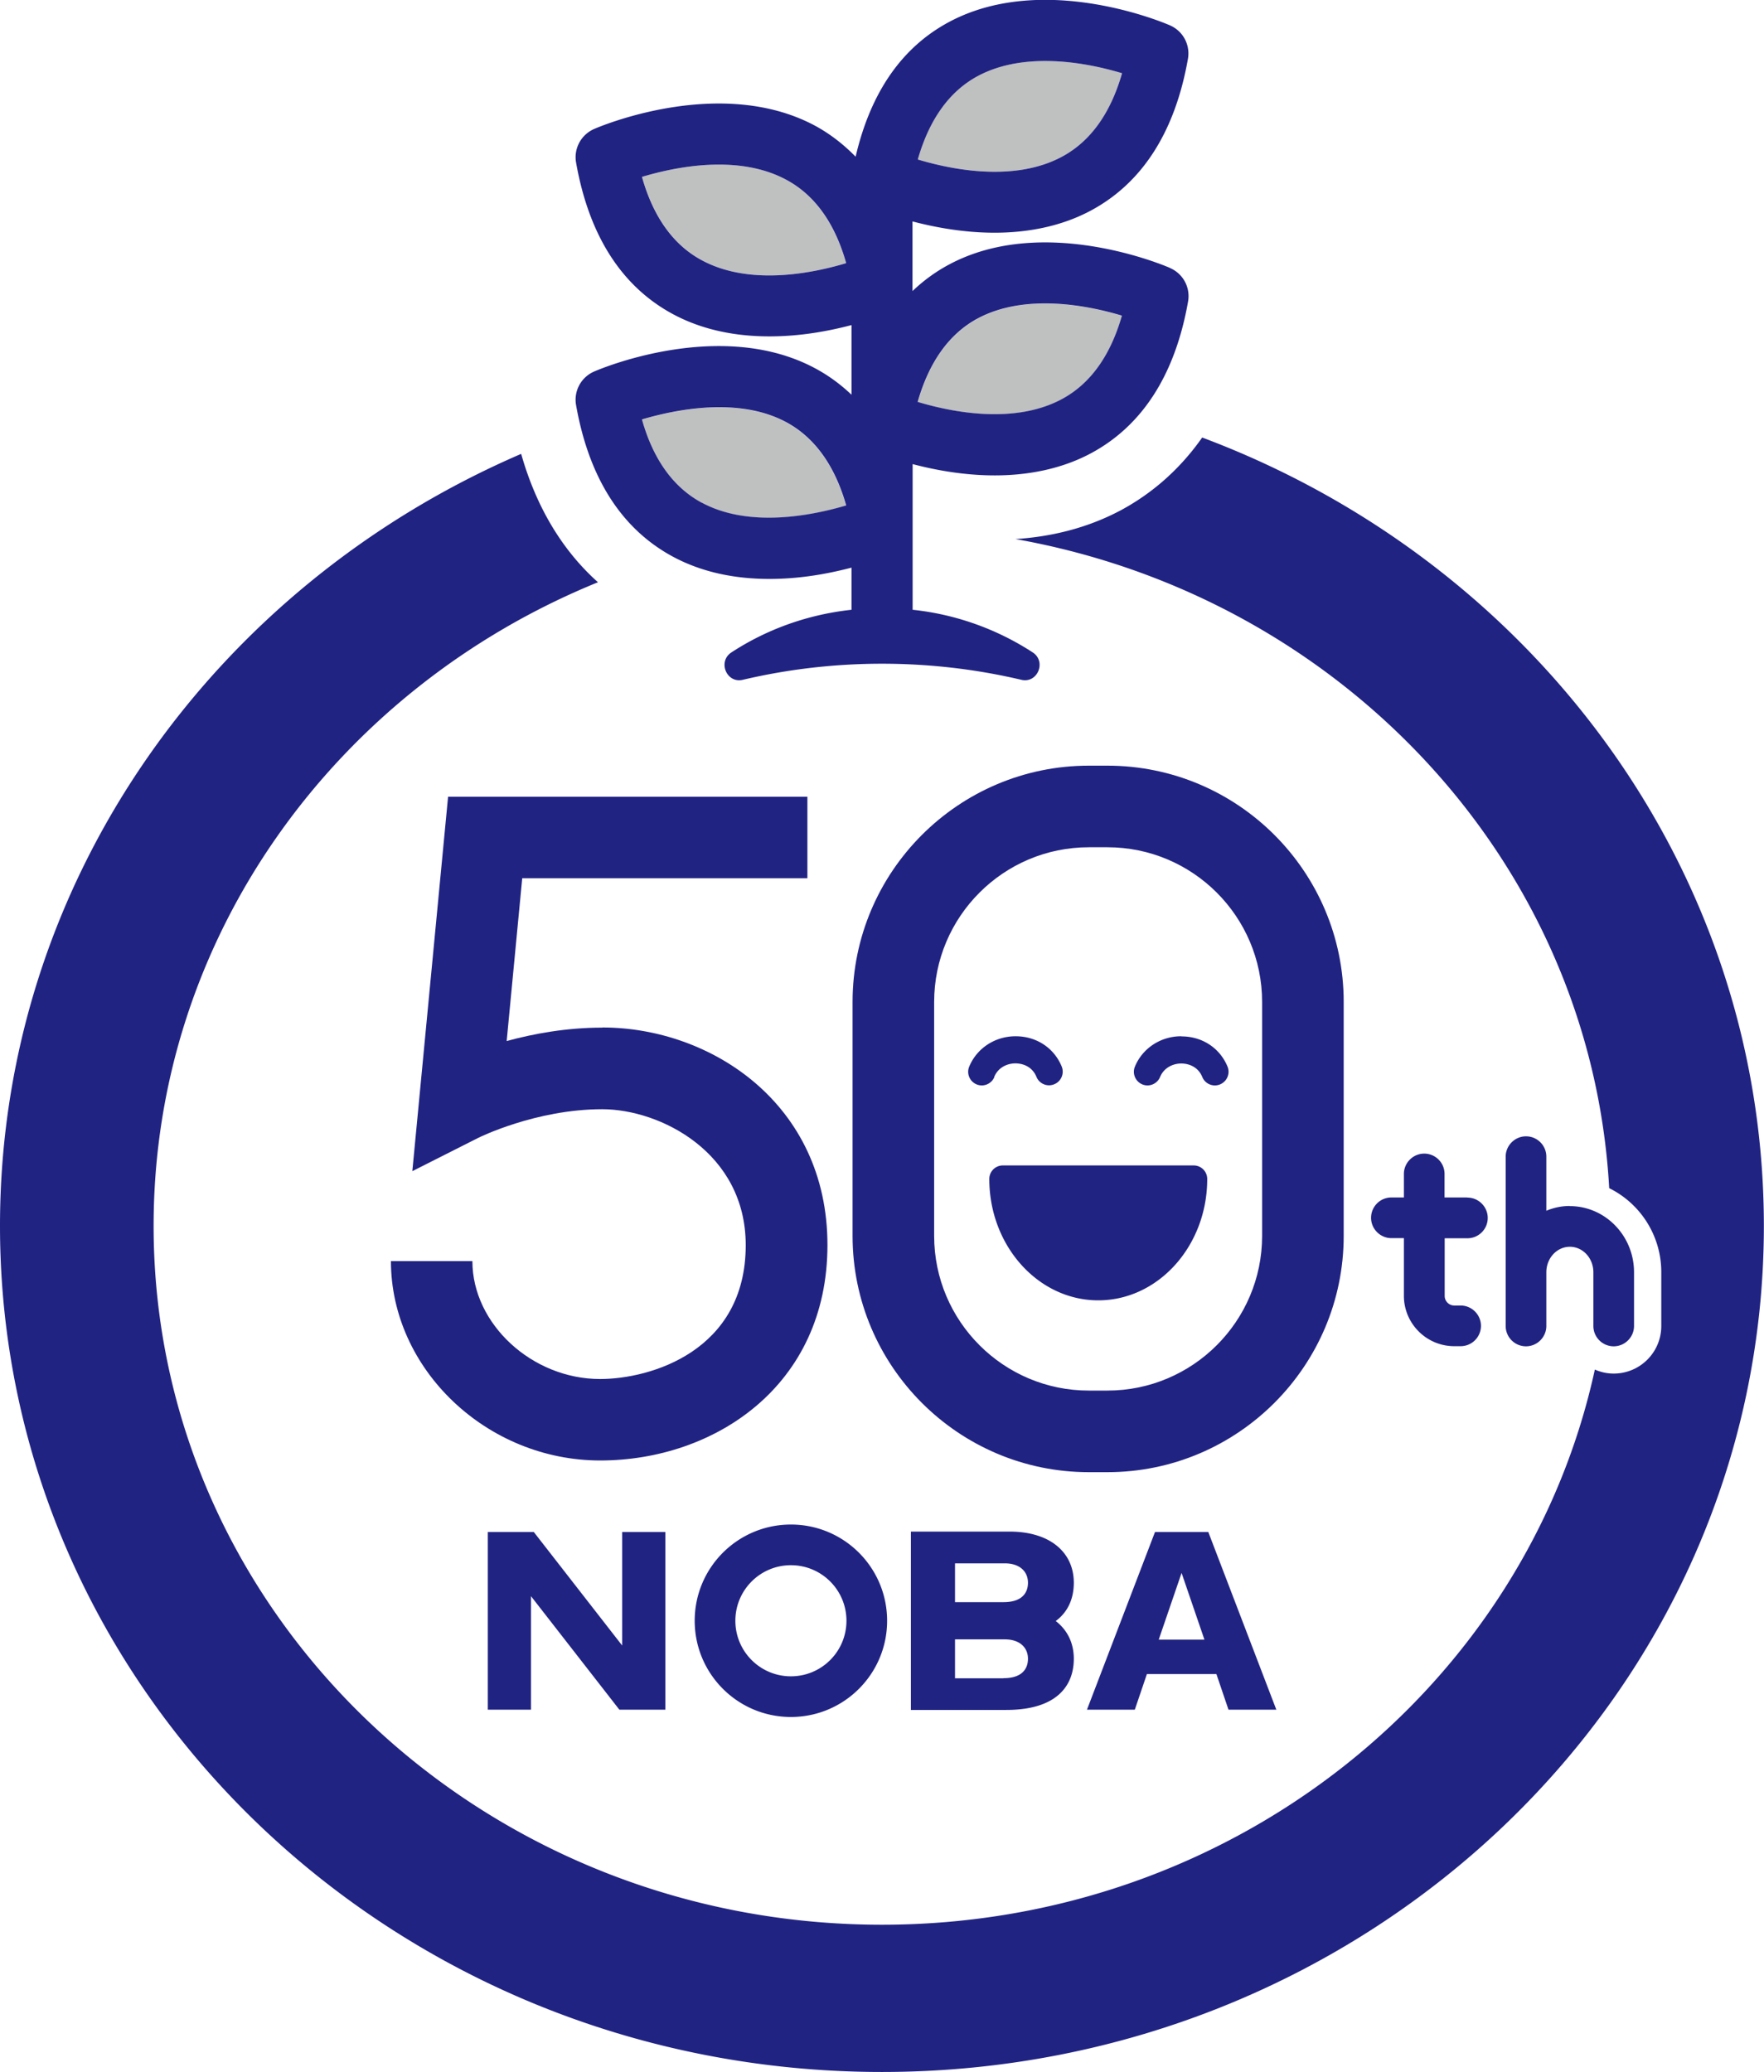
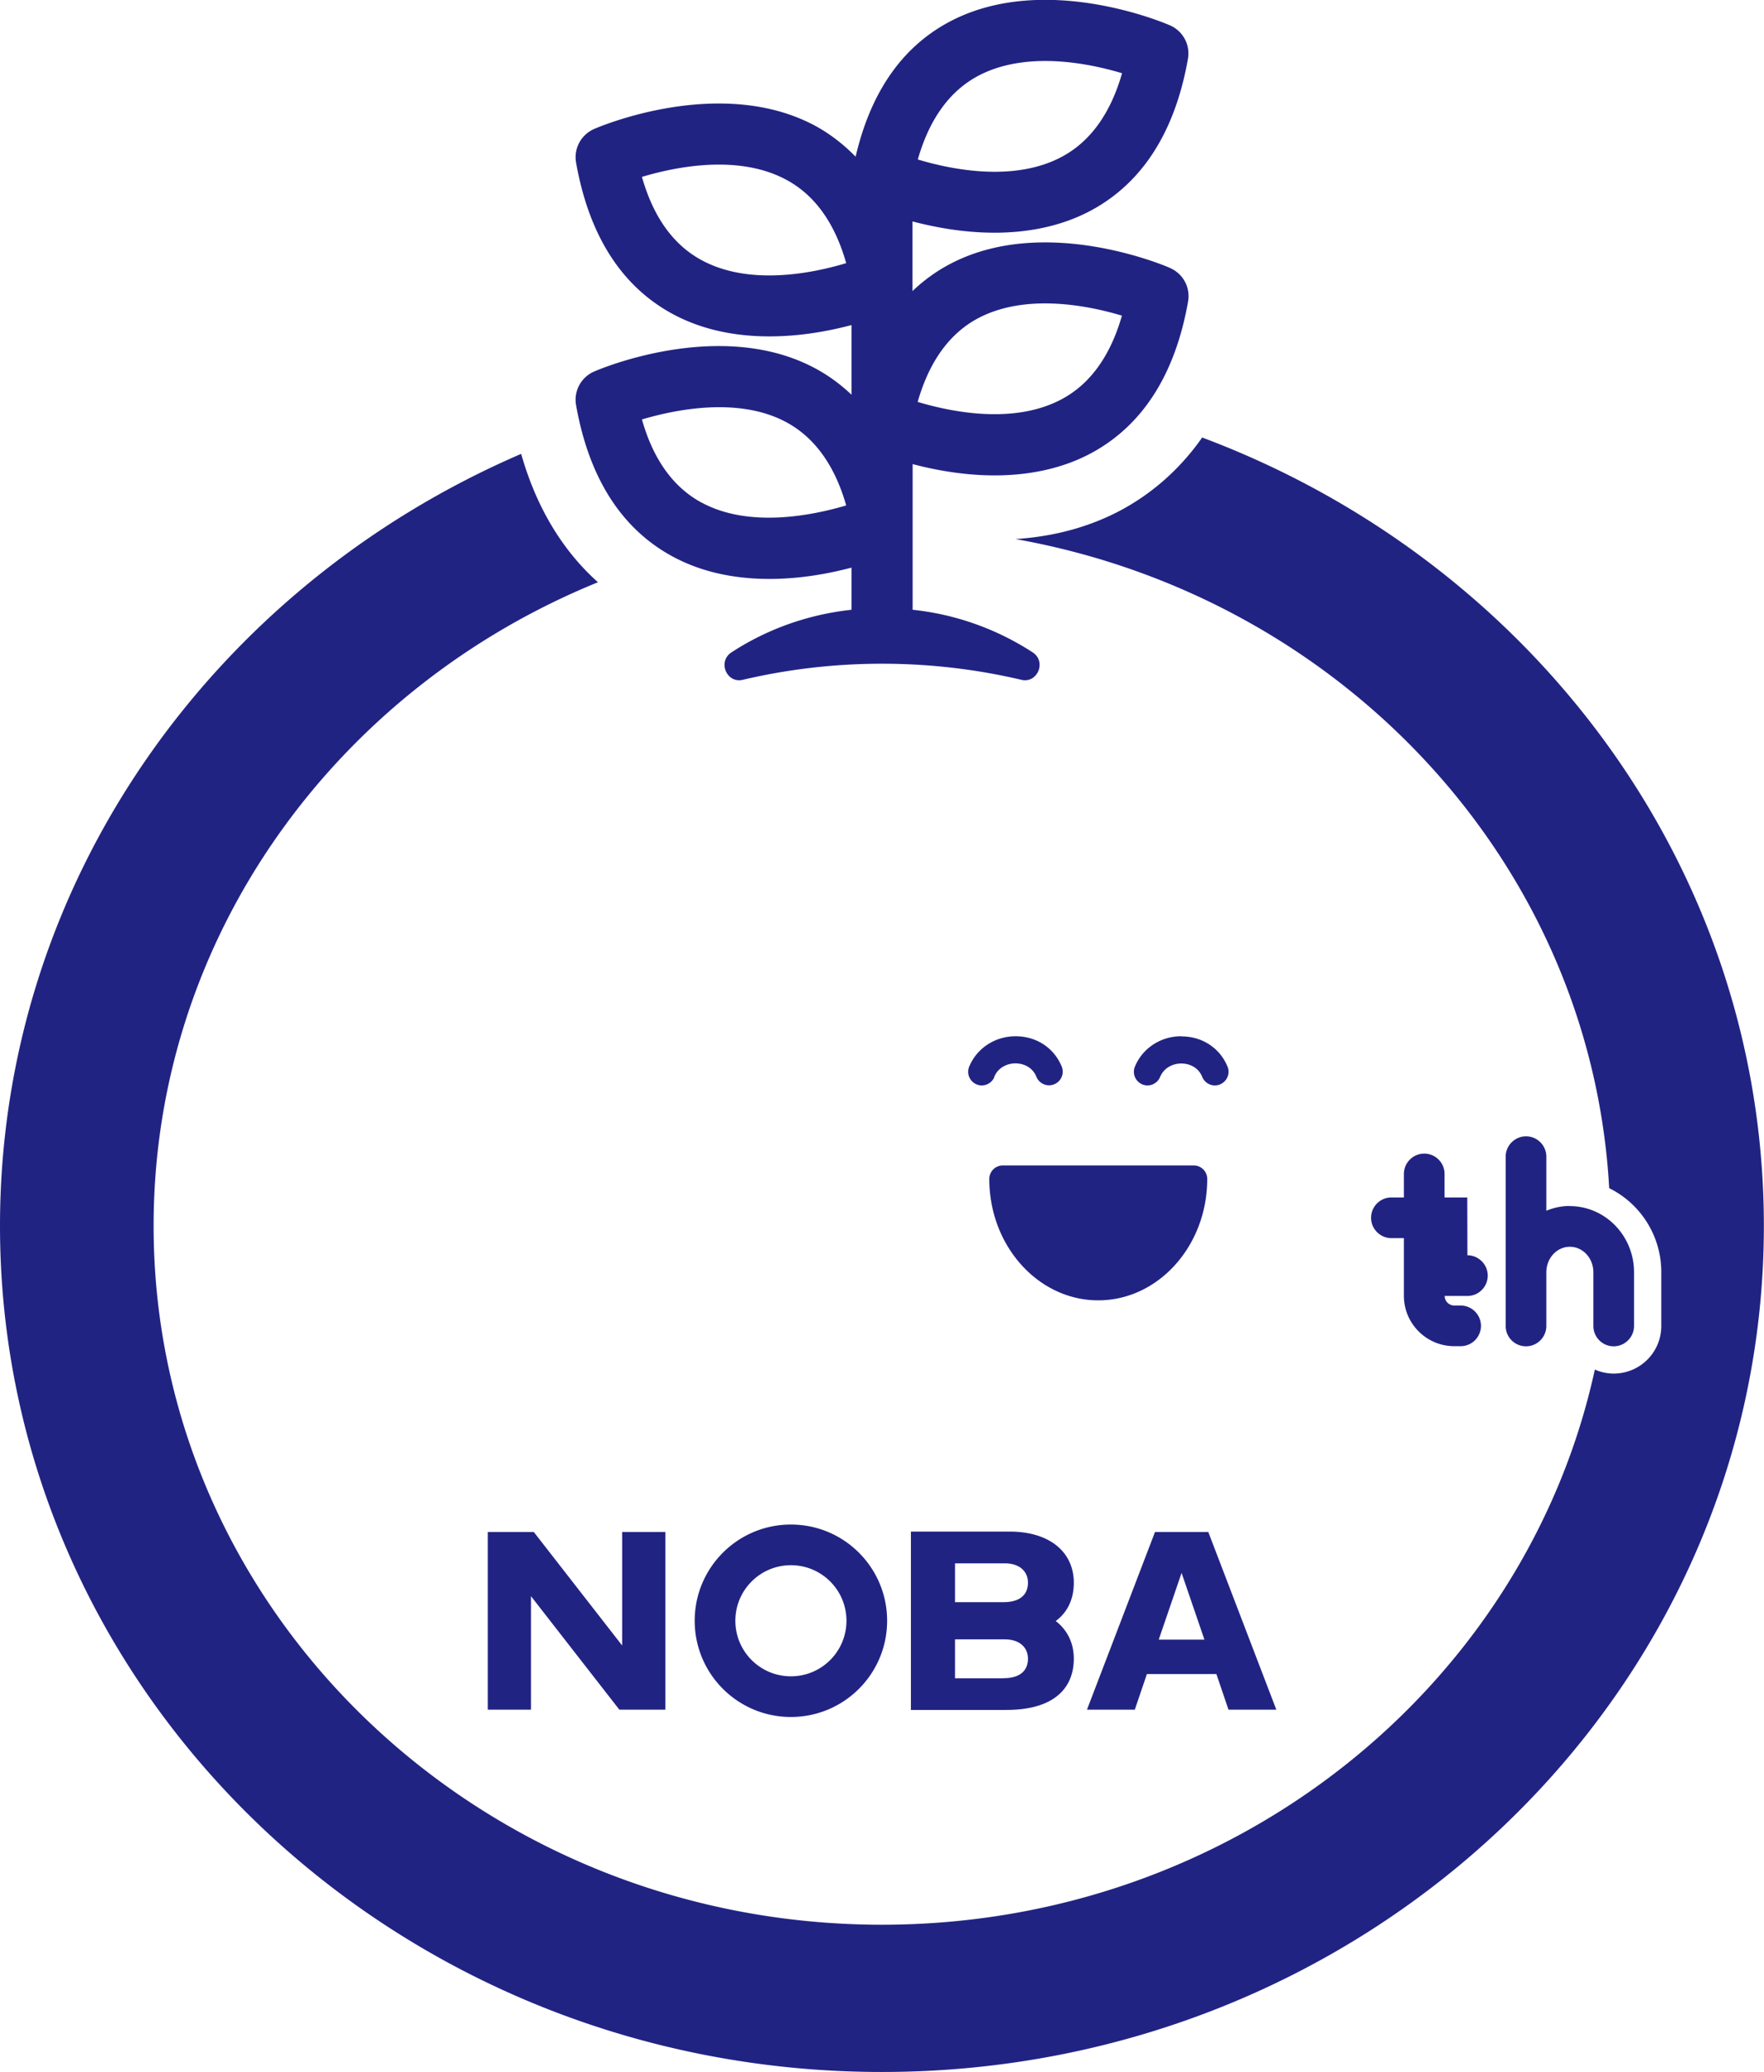
<svg xmlns="http://www.w3.org/2000/svg" id="_レイヤー_2" data-name="レイヤー 2" viewBox="0 0 132.75 155.91">
  <defs>
    <style>.cls-1{fill:#212383;stroke-width:0}</style>
  </defs>
  <g id="_レイヤー_1-2" data-name="レイヤー 1">
    <path class="cls-1" d="M90.47 32.92c-1.9 2.71-4.14 4.4-6.08 5.45-2.61 1.4-5.36 2.02-7.97 2.19 24.53 4.36 43.32 24.37 44.68 48.84a7.041 7.041 0 013.92 6.33v4.04c0 1.98-1.6 3.58-3.58 3.58-.51 0-.98-.11-1.42-.3-5.2 23.85-27.24 41.77-53.65 41.77-30.27 0-54.81-23.54-54.81-52.58 0-21.76 13.79-40.44 33.44-48.43-2.28-2.04-4.48-5.09-5.78-9.66C16.11 44.11 0 66.36 0 92.24c0 35.16 29.72 63.66 66.37 63.66s66.37-28.5 66.37-63.66c0-27-17.54-50.06-42.27-59.32z" />
-     <path class="cls-1" d="M45.32 77.32c-2.69 0-5.18.46-7.19 1.01l1.17-12.25h21.46v-6.13H33.72l-2.69 28.17L36 85.61s4.31-2.15 9.32-2.15c4.36 0 10.8 3.25 10.8 10.23 0 7.97-7.17 10.07-10.96 10.07-5.12 0-9.61-4.14-9.61-8.87h-6.13c0 8.13 7.21 15 15.75 15s17.1-5.57 17.1-16.21-8.79-16.37-16.93-16.37zm38.02-19.71h-1.4c-9.8 0-17.78 7.98-17.78 17.78v17.6c0 9.8 7.98 17.78 17.78 17.78h1.4c9.8 0 17.78-7.98 17.78-17.78v-17.6c0-9.8-7.97-17.78-17.78-17.78zm11.64 35.38c0 6.42-5.22 11.64-11.64 11.64h-1.4c-6.42 0-11.64-5.22-11.64-11.64v-17.6c0-6.42 5.22-11.64 11.64-11.64h1.4c6.42 0 11.64 5.22 11.64 11.64v17.6z" />
    <path class="cls-1" d="M74.82 81.03c.31-.75 1.03-1.02 1.6-1.02.27 0 1.19.07 1.58 1.02a1.022 1.022 0 001.34.55c.52-.21.77-.81.56-1.33-.58-1.41-1.91-2.28-3.47-2.28-1.54 0-2.91.89-3.49 2.28-.22.52.03 1.12.55 1.34.52.22 1.12-.03 1.34-.55zm14.07-3.06c-1.54 0-2.91.9-3.48 2.28-.22.52.03 1.12.55 1.34.52.22 1.12-.03 1.34-.55.31-.75 1.03-1.02 1.6-1.02.27 0 1.19.07 1.58 1.02a1.022 1.022 0 001.34.55c.52-.22.77-.81.56-1.33-.58-1.41-1.91-2.28-3.47-2.28zm.93 9.72H75.47c-.57 0-1.02.46-1.02 1.02 0 5.03 3.68 9.13 8.2 9.13s8.2-4.1 8.2-9.13c0-.57-.46-1.02-1.02-1.02z" />
-     <path d="M73.57 23.98c-2.14 1.15-3.65 3.26-4.5 6.27 2.53.76 7.26 1.73 10.87-.22 2.14-1.15 3.65-3.26 4.5-6.27-2.53-.76-7.26-1.73-10.87.22zm-14.41 7.79c-3.58-1.92-8.32-.96-10.85-.2.86 3.02 2.37 5.12 4.51 6.27 3.58 1.92 8.32.96 10.85.2-.86-3.02-2.37-5.12-4.52-6.27zm20.78-19.99c2.14-1.15 3.65-3.26 4.5-6.27-2.53-.76-7.26-1.73-10.87.22-2.14 1.15-3.65 3.26-4.5 6.27 2.53.76 7.26 1.73 10.87-.22zm-20.76 1.75c-3.61-1.95-8.34-.98-10.87-.22.86 3.01 2.37 5.12 4.5 6.27 3.61 1.95 8.34.98 10.87.22-.86-3.01-2.37-5.12-4.5-6.27z" fill="#bfc0c0" stroke-width="0" />
-     <path class="cls-1" d="M88.05 20.16c-.39-.17-9.52-4.07-16.64-.25-1.01.54-1.92 1.21-2.74 1.99v-5.24c1.67.44 3.84.85 6.18.85s4.92-.42 7.25-1.67c3.87-2.08 6.33-5.92 7.3-11.42.18-1.05-.37-2.08-1.35-2.51-.38-.17-9.51-4.07-16.64-.25-3.56 1.91-5.9 5.32-7.02 10.13-.9-.92-1.91-1.71-3.05-2.33-7.13-3.82-16.26.08-16.64.25-.97.43-1.53 1.46-1.35 2.51.97 5.5 3.43 9.34 7.3 11.42 2.33 1.25 4.87 1.67 7.25 1.67s4.5-.41 6.18-.85v5.24c-.82-.78-1.73-1.45-2.74-1.99-7.13-3.82-16.26.08-16.64.25a2.31 2.31 0 00-1.35 2.51c.97 5.5 3.43 9.34 7.3 11.42 2.33 1.25 4.87 1.67 7.25 1.67s4.5-.41 6.18-.85v3.17c-3.33.36-6.41 1.49-9.04 3.21-1.05.69-.36 2.35.86 2.06 3.36-.79 6.87-1.21 10.48-1.21s7.12.42 10.48 1.21c1.22.29 1.91-1.37.86-2.06a20.516 20.516 0 00-9.04-3.21V34.92c1.67.44 3.84.85 6.18.85s4.92-.42 7.25-1.67c3.87-2.08 6.33-5.92 7.3-11.42.18-1.05-.37-2.08-1.35-2.51zM73.57 5.73c3.61-1.94 8.34-.98 10.87-.22-.86 3.01-2.37 5.12-4.5 6.27-3.61 1.95-8.34.98-10.87.22.86-3.01 2.37-5.12 4.5-6.27zM52.81 19.58c-2.14-1.15-3.65-3.26-4.5-6.27 2.53-.76 7.26-1.73 10.87.22 2.14 1.15 3.65 3.26 4.5 6.27-2.53.76-7.26 1.73-10.87-.22zm.01 18.25c-2.14-1.15-3.66-3.25-4.51-6.27 2.53-.75 7.27-1.72 10.85.2 2.14 1.15 3.66 3.25 4.52 6.27-2.54.75-7.27 1.72-10.85-.2zm27.11-7.81c-3.61 1.95-8.34.98-10.87.22.86-3.01 2.37-5.12 4.5-6.27 3.61-1.94 8.34-.98 10.87-.22-.86 3.01-2.37 5.12-4.5 6.27zm-39.76 85.25l6.65 8.54v-8.54h3.25v13.37h-3.46l-6.65-8.54v8.54h-3.25v-13.37h3.46zm46.14 10.69l-.91 2.68h-3.6l5.12-13.37h4.01l5.12 13.37h-3.6l-.91-2.68h-5.21zm4.33-2.59l-1.72-5.02-1.72 5.02h3.45zm-11.19-1.4c1-.74 1.36-1.81 1.36-2.88 0-2.28-1.78-3.85-4.84-3.85h-7.42v13.42h7.17c3.92 0 5.09-1.92 5.09-3.85 0-1.18-.48-2.16-1.36-2.84zm-7.58-4.34h3.75c1.1 0 1.74.6 1.74 1.46 0 .73-.42 1.46-1.84 1.46h-3.65v-2.93zm3.65 8.65h-3.65v-2.93h3.75c1.1 0 1.74.6 1.74 1.46 0 .73-.42 1.46-1.84 1.46zm-16-11.57c-4 0-7.24 3.24-7.24 7.24s3.24 7.24 7.24 7.24 7.24-3.24 7.24-7.24-3.24-7.24-7.24-7.24zm0 11.42c-2.31 0-4.18-1.87-4.18-4.18s1.87-4.18 4.18-4.18 4.18 1.87 4.18 4.18-1.87 4.18-4.18 4.18zm58.62-35.39c-.63 0-1.22.13-1.77.36v-4.07c0-.85-.69-1.53-1.53-1.53s-1.53.69-1.53 1.53v12.74c0 .85.69 1.53 1.53 1.53s1.53-.69 1.53-1.53v-4.04c0-1.06.79-1.92 1.77-1.92s1.77.86 1.77 1.92v4.04c0 .85.69 1.53 1.53 1.53s1.53-.69 1.53-1.53v-4.04c0-2.75-2.17-4.98-4.84-4.98zm-7.72-.64h-1.71v-1.77c0-.85-.69-1.53-1.53-1.53s-1.53.69-1.53 1.53v1.77h-.94c-.85 0-1.53.69-1.53 1.53s.69 1.53 1.53 1.53h.94v4.34c0 2.09 1.7 3.79 3.79 3.79h.48c.85 0 1.53-.69 1.53-1.53s-.69-1.53-1.53-1.53h-.48c-.4 0-.72-.33-.72-.72v-4.34h1.71c.85 0 1.53-.69 1.53-1.53s-.69-1.53-1.53-1.53z" />
+     <path class="cls-1" d="M88.05 20.16c-.39-.17-9.52-4.07-16.64-.25-1.01.54-1.92 1.21-2.74 1.99v-5.24c1.67.44 3.84.85 6.18.85s4.92-.42 7.25-1.67c3.87-2.08 6.33-5.92 7.3-11.42.18-1.05-.37-2.08-1.35-2.51-.38-.17-9.51-4.07-16.64-.25-3.56 1.91-5.9 5.32-7.02 10.13-.9-.92-1.91-1.71-3.05-2.33-7.13-3.82-16.26.08-16.64.25-.97.43-1.53 1.46-1.35 2.51.97 5.5 3.43 9.34 7.3 11.42 2.33 1.25 4.87 1.67 7.25 1.67s4.5-.41 6.18-.85v5.24c-.82-.78-1.73-1.45-2.74-1.99-7.13-3.82-16.26.08-16.64.25a2.31 2.31 0 00-1.35 2.51c.97 5.5 3.43 9.34 7.3 11.42 2.33 1.25 4.87 1.67 7.25 1.67s4.5-.41 6.18-.85v3.17c-3.33.36-6.41 1.49-9.04 3.21-1.05.69-.36 2.35.86 2.06 3.36-.79 6.87-1.21 10.48-1.21s7.12.42 10.48 1.21c1.22.29 1.91-1.37.86-2.06a20.516 20.516 0 00-9.04-3.21V34.92c1.67.44 3.84.85 6.18.85s4.92-.42 7.25-1.67c3.87-2.08 6.33-5.92 7.3-11.42.18-1.05-.37-2.08-1.35-2.51zM73.57 5.73c3.61-1.94 8.34-.98 10.87-.22-.86 3.01-2.37 5.12-4.5 6.27-3.61 1.95-8.34.98-10.87.22.86-3.01 2.37-5.12 4.5-6.27zM52.81 19.58c-2.14-1.15-3.65-3.26-4.5-6.27 2.53-.76 7.26-1.73 10.87.22 2.14 1.15 3.65 3.26 4.5 6.27-2.53.76-7.26 1.73-10.87-.22zm.01 18.25c-2.14-1.15-3.66-3.25-4.51-6.27 2.53-.75 7.27-1.72 10.85.2 2.14 1.15 3.66 3.25 4.52 6.27-2.54.75-7.27 1.72-10.85-.2zm27.11-7.81c-3.61 1.95-8.34.98-10.87.22.86-3.01 2.37-5.12 4.5-6.27 3.61-1.94 8.34-.98 10.87-.22-.86 3.01-2.37 5.12-4.5 6.27zm-39.76 85.25l6.65 8.54v-8.54h3.25v13.37h-3.46l-6.65-8.54v8.54h-3.25v-13.37h3.46zm46.14 10.69l-.91 2.68h-3.6l5.12-13.37h4.01l5.12 13.37h-3.6l-.91-2.68h-5.21zm4.33-2.59l-1.72-5.02-1.72 5.02h3.45zm-11.19-1.4c1-.74 1.36-1.81 1.36-2.88 0-2.28-1.78-3.85-4.84-3.85h-7.42v13.42h7.17c3.92 0 5.09-1.92 5.09-3.85 0-1.18-.48-2.16-1.36-2.84zm-7.58-4.34h3.75c1.1 0 1.74.6 1.74 1.46 0 .73-.42 1.46-1.84 1.46h-3.65v-2.93zm3.65 8.65h-3.65v-2.93h3.75c1.1 0 1.74.6 1.74 1.46 0 .73-.42 1.46-1.84 1.46zm-16-11.57c-4 0-7.24 3.24-7.24 7.24s3.24 7.24 7.24 7.24 7.24-3.24 7.24-7.24-3.24-7.24-7.24-7.24zm0 11.42c-2.31 0-4.18-1.87-4.18-4.18s1.87-4.18 4.18-4.18 4.18 1.87 4.18 4.18-1.87 4.18-4.18 4.18zm58.62-35.39c-.63 0-1.22.13-1.77.36v-4.07c0-.85-.69-1.53-1.53-1.53s-1.53.69-1.53 1.53v12.74c0 .85.69 1.53 1.53 1.53s1.53-.69 1.53-1.53v-4.04c0-1.06.79-1.92 1.77-1.92s1.77.86 1.77 1.92v4.04c0 .85.69 1.53 1.53 1.53s1.53-.69 1.53-1.53v-4.04c0-2.75-2.17-4.98-4.84-4.98zm-7.72-.64h-1.71v-1.77c0-.85-.69-1.53-1.53-1.53s-1.53.69-1.53 1.53v1.77h-.94c-.85 0-1.53.69-1.53 1.53s.69 1.53 1.53 1.53h.94v4.34c0 2.09 1.7 3.79 3.79 3.79h.48c.85 0 1.53-.69 1.53-1.53s-.69-1.53-1.53-1.53h-.48c-.4 0-.72-.33-.72-.72h1.71c.85 0 1.53-.69 1.53-1.53s-.69-1.53-1.53-1.53z" />
  </g>
</svg>